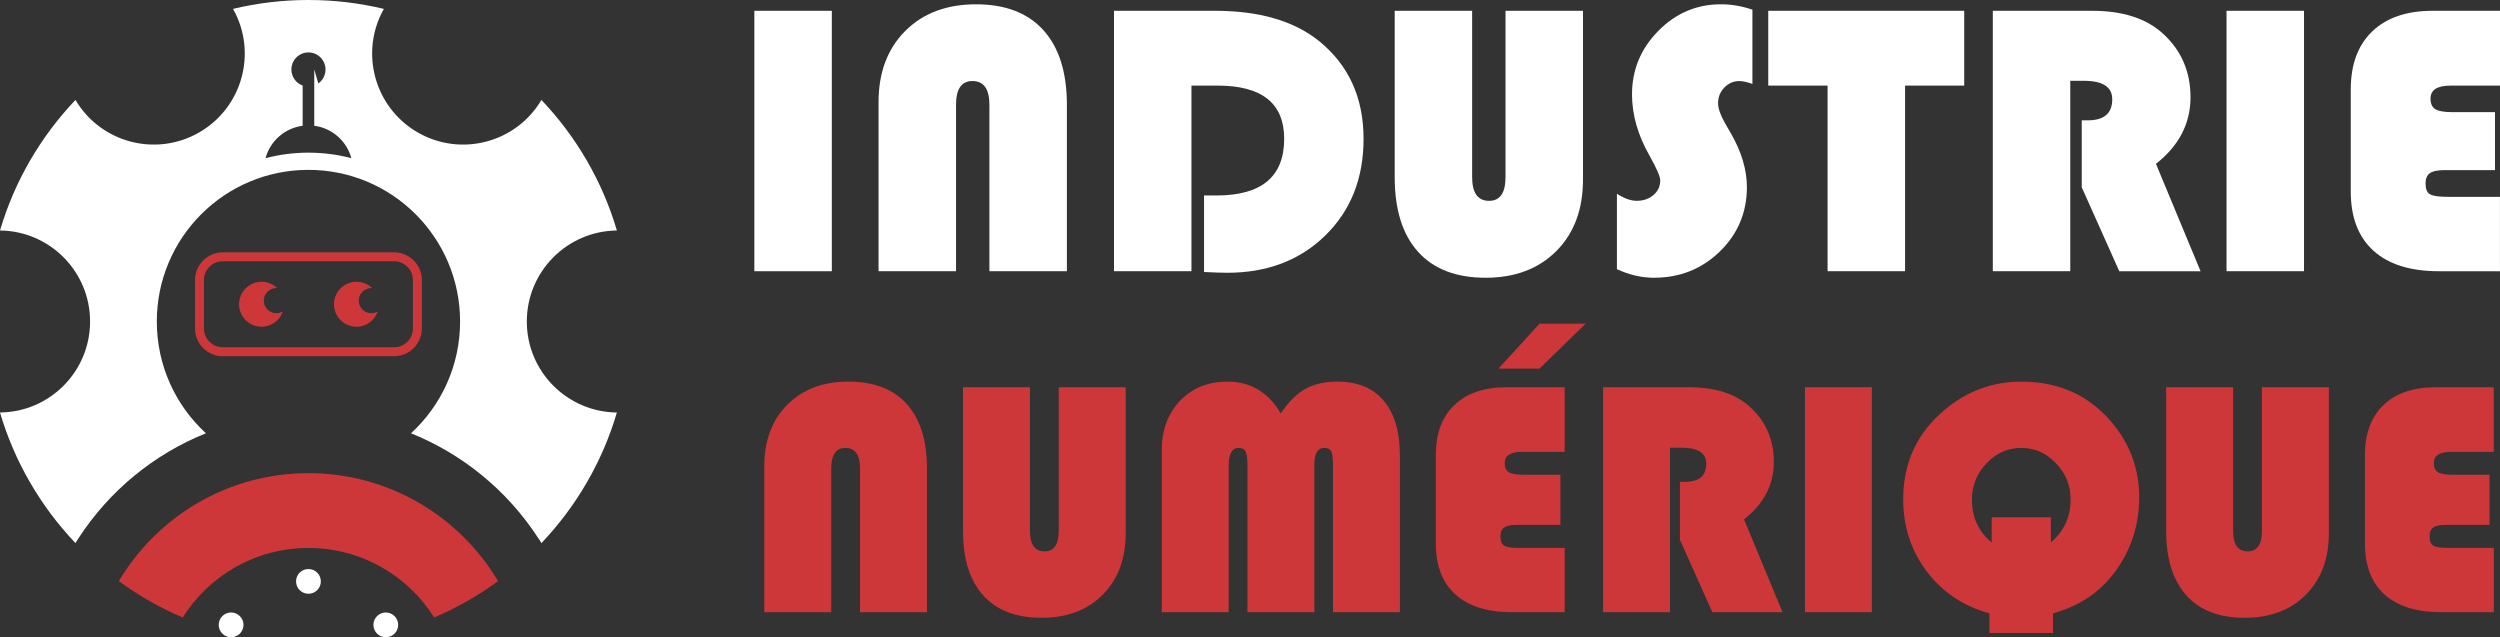
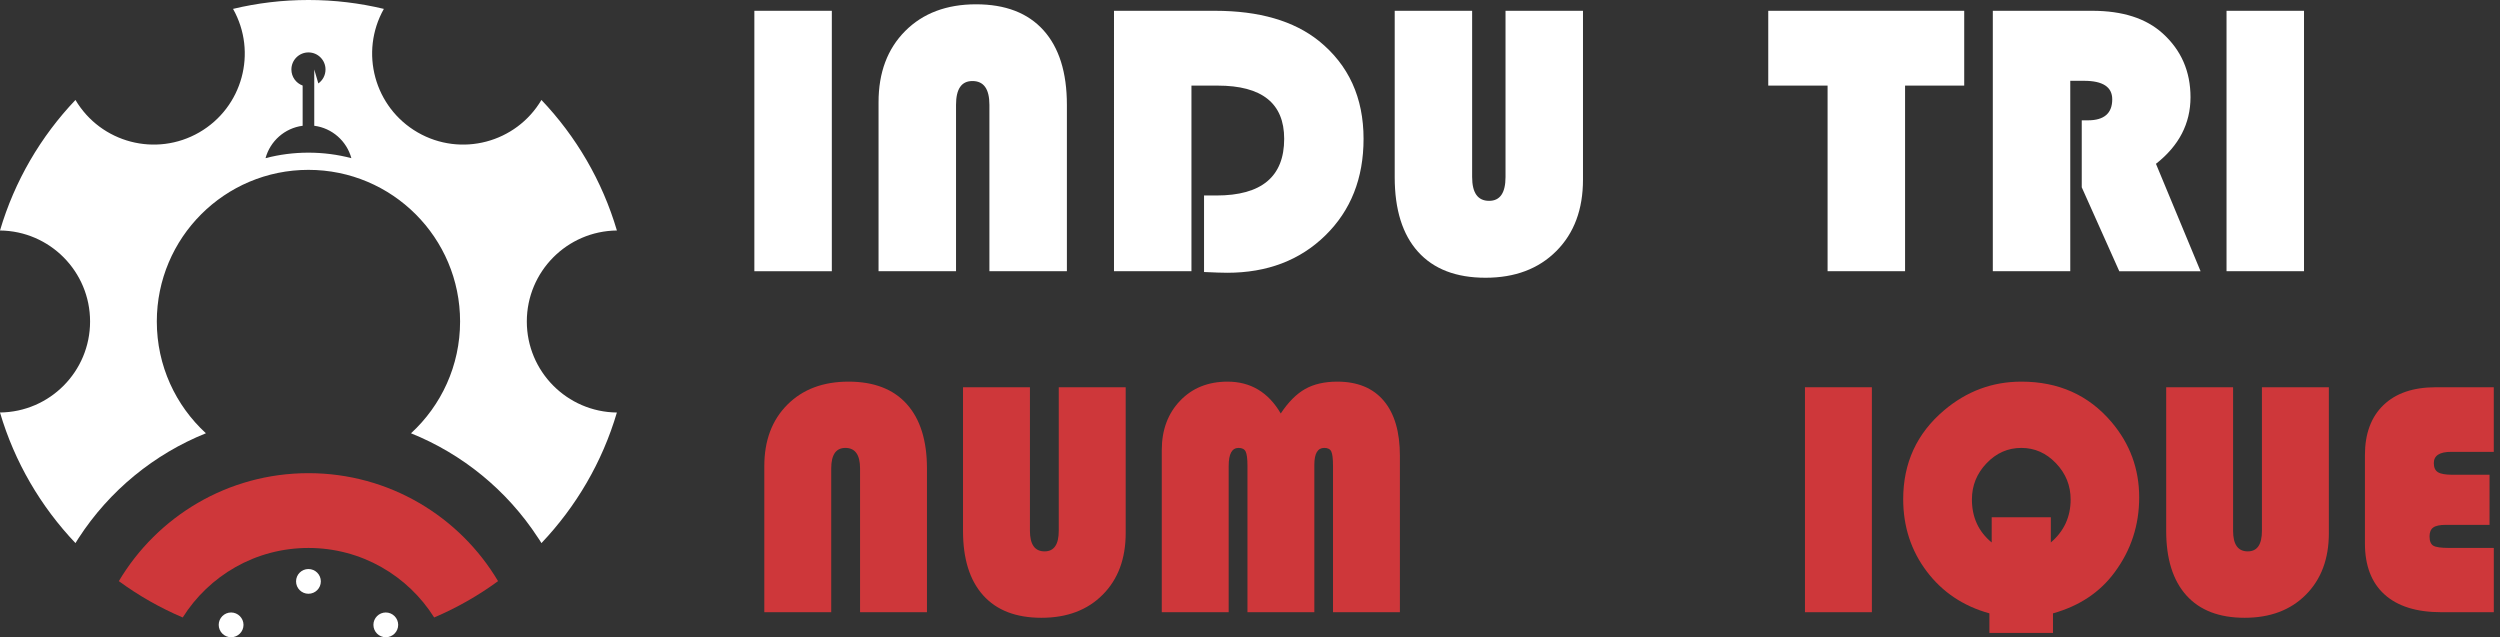
<svg xmlns="http://www.w3.org/2000/svg" version="1.1" id="Calque_1" x="0px" y="0px" width="191.248px" height="48.75px" viewBox="2.001 16.875 191.248 48.75" enable-background="new 2.001 16.875 191.248 48.75" xml:space="preserve">
  <rect x="2.001" y="16.875" width="191.248" height="48.75" fill="#333333" stroke="none" />
  <g>
    <g>
      <path fill="#CE373A" d="M40.102,61.331c-2.938-4.943-8.333-8.259-14.506-8.259c-6.17,0-11.566,3.315-14.504,8.259    c1.505,1.104,3.144,2.038,4.887,2.78c2.008-3.193,5.565-5.318,9.617-5.318c4.053,0,7.611,2.125,9.618,5.318    C36.956,63.369,38.595,62.435,40.102,61.331" />
      <g>
        <path fill="#FFFFFF" d="M42.302,41.469c0-3.819,3.08-6.922,6.891-6.961c-1.116-3.788-3.121-7.199-5.773-9.986     c-1.94,3.277-6.162,4.39-9.469,2.481c-3.31-1.912-4.455-6.125-2.585-9.448c-1.85-0.444-3.781-0.68-5.77-0.68     c-1.985,0-3.918,0.235-5.768,0.68c1.874,3.322,0.725,7.536-2.585,9.448c-3.307,1.908-7.528,0.796-9.469-2.481     c-2.652,2.788-4.657,6.198-5.773,9.986c3.813,0.039,6.891,3.142,6.891,6.961c0,3.822-3.078,6.922-6.891,6.962     c1.116,3.792,3.121,7.198,5.773,9.99c0.074-0.129,0.151-0.247,0.229-0.365c2.38-3.672,5.805-6.447,9.75-8.037     c-2.311-2.122-3.756-5.166-3.756-8.55c0-6.408,5.19-11.6,11.6-11.6c6.406,0,11.6,5.191,11.6,11.6c0,3.384-1.445,6.43-3.755,8.552     c3.92,1.579,7.33,4.338,9.706,7.977c0.097,0.133,0.186,0.279,0.272,0.424c2.652-2.792,4.657-6.198,5.772-9.99     C45.382,48.391,42.302,45.291,42.302,41.469z M25.596,28.553c-1.136,0-2.233,0.146-3.282,0.422     c0.355-1.307,1.468-2.301,2.839-2.479V23.42c-0.504-0.183-0.861-0.663-0.861-1.23c0-0.717,0.584-1.305,1.305-1.305     c0.723,0,1.305,0.587,1.305,1.305c0,0.442-0.215,0.831-0.549,1.068l-0.312-1.068v1.23v3.076c1.372,0.177,2.483,1.172,2.84,2.479     C27.833,28.699,26.731,28.553,25.596,28.553z" />
      </g>
-       <path fill="#CE373A" d="M32.154,36.178H19.04c-1.167,0-2.12,0.953-2.12,2.119v3.706c0,1.167,0.953,2.122,2.12,2.122h13.114    c1.164,0,2.118-0.955,2.118-2.122v-3.706C34.272,37.131,33.318,36.178,32.154,36.178 M19.04,36.86h13.114    c0.79,0,1.435,0.646,1.435,1.437v3.706c0,0.789-0.645,1.437-1.435,1.437H19.04c-0.789,0-1.438-0.646-1.438-1.437v-3.706    C17.603,37.507,18.251,36.86,19.04,36.86z M22.012,38.43c0.463,0,0.886,0.185,1.195,0.483c-0.019-0.002-0.041-0.002-0.06-0.002    c-0.534,0-0.966,0.433-0.966,0.963c0,0.533,0.432,0.964,0.966,0.964c0.18,0,0.351-0.051,0.495-0.137    c-0.232,0.679-0.873,1.168-1.631,1.168c-0.951,0-1.722-0.77-1.722-1.721C20.291,39.201,21.063,38.43,22.012,38.43z M29.271,38.43    c0.464,0,0.888,0.185,1.195,0.483c-0.019-0.002-0.039-0.002-0.059-0.002c-0.534,0-0.964,0.433-0.964,0.963    c0,0.533,0.43,0.964,0.964,0.964c0.18,0,0.348-0.051,0.492-0.137c-0.229,0.679-0.872,1.168-1.629,1.168    c-0.948,0-1.722-0.77-1.722-1.721C27.551,39.201,28.322,38.43,29.271,38.43z" />
      <path fill="#FFFFFF" d="M25.596,60.405c0.524,0,0.949,0.423,0.949,0.946s-0.425,0.946-0.949,0.946    c-0.521,0-0.947-0.423-0.947-0.946S25.073,60.405,25.596,60.405 M19.68,63.729c0.522,0,0.949,0.43,0.949,0.947    c0,0.523-0.427,0.948-0.949,0.948c-0.524,0-0.948-0.425-0.948-0.948C18.731,64.159,19.155,63.729,19.68,63.729z M31.514,63.729    c0.524,0,0.948,0.43,0.948,0.947c0,0.523-0.424,0.948-0.948,0.948c-0.523,0-0.947-0.425-0.947-0.948    C30.566,64.159,30.99,63.729,31.514,63.729z" />
    </g>
    <g>
      <g>
        <path fill="#FFFFFF" d="M65.635,17.701v19.923h-5.926V17.701H65.635z" />
        <path fill="#FFFFFF" d="M69.209,37.624v-12.93c0-2.269,0.681-4.082,2.037-5.445c1.356-1.361,3.166-2.045,5.423-2.045     c2.246,0,3.966,0.663,5.158,1.987c1.191,1.322,1.79,3.225,1.79,5.705v12.728H77.69V24.896c0-1.216-0.434-1.822-1.3-1.822     c-0.836,0-1.254,0.606-1.254,1.822v12.728H69.209z" />
        <path fill="#FFFFFF" d="M93.146,23.425v14.199h-5.925V17.701h7.721c3.388,0,6.036,0.769,7.956,2.307     c2.274,1.84,3.414,4.335,3.414,7.489c0,3.016-0.973,5.478-2.919,7.384c-1.946,1.908-4.45,2.861-7.516,2.861     c-0.359,0-0.95-0.02-1.768-0.058v-5.854h0.948c3.455,0,5.183-1.444,5.183-4.334c0-2.717-1.696-4.072-5.092-4.072H93.146     L93.146,23.425z" />
        <path fill="#FFFFFF" d="M123.098,17.701v12.917c0,2.277-0.679,4.098-2.035,5.458c-1.358,1.365-3.167,2.046-5.421,2.046     c-2.248,0-3.968-0.662-5.161-1.985c-1.191-1.322-1.786-3.226-1.786-5.707V17.701h5.923v12.714c0,1.216,0.432,1.824,1.299,1.824     c0.838,0,1.255-0.608,1.255-1.824V17.701H123.098z" />
-         <path fill="#FFFFFF" d="M136.06,17.616v5.677c-0.428-0.145-0.762-0.218-0.991-0.218c-0.45,0-0.832,0.163-1.154,0.495     c-0.321,0.331-0.482,0.73-0.482,1.196c0,0.397,0.176,0.905,0.522,1.519l0.456,0.787c0.817,1.421,1.226,2.794,1.226,4.116     c0,1.937-0.689,3.576-2.063,4.92c-1.38,1.342-3.058,2.014-5.046,2.014c-0.951,0-1.898-0.219-2.834-0.657v-5.766     c0.565,0.36,1.067,0.539,1.505,0.539c0.519,0,0.943-0.148,1.292-0.444c0.345-0.296,0.517-0.669,0.517-1.117     c0-0.291-0.276-0.929-0.83-1.912c-0.884-1.557-1.329-3.114-1.329-4.671c0-1.877,0.668-3.493,2.01-4.853     c1.334-1.356,2.934-2.037,4.794-2.037C134.466,17.204,135.271,17.344,136.06,17.616z" />
        <path fill="#FFFFFF" d="M147.737,23.425v14.199h-5.927V23.425h-4.539v-5.724h14.991v5.723L147.737,23.425L147.737,23.425z" />
        <path fill="#FFFFFF" d="M160.375,23.058v14.566h-5.925V17.701h7.605c2.315,0,4.109,0.573,5.383,1.723     c1.423,1.284,2.135,2.914,2.135,4.889c0,2.015-0.883,3.713-2.643,5.094l3.413,8.218h-6.218l-2.872-6.422V26.08h0.465     c1.245,0,1.868-0.535,1.868-1.607c0-0.944-0.719-1.416-2.159-1.416L160.375,23.058L160.375,23.058z" />
        <path fill="#FFFFFF" d="M178.256,17.701v19.923h-5.927V17.701H178.256z" />
-         <path fill="#FFFFFF" d="M192.865,25.453v4.436h-3.869c-0.523,0-0.897,0.078-1.114,0.235c-0.219,0.155-0.328,0.418-0.328,0.788     c0,0.417,0.111,0.692,0.336,0.823c0.224,0.133,0.68,0.198,1.373,0.198h3.984v5.691h-4.659c-2.187,0-3.862-0.521-5.017-1.567     c-1.16-1.047-1.738-2.557-1.738-4.533v-7.808c0-1.908,0.547-3.389,1.642-4.438c1.094-1.052,2.636-1.577,4.618-1.577h5.156v5.723     h-3.78c-1.027,0-1.535,0.329-1.535,0.992c0,0.389,0.122,0.659,0.365,0.81c0.245,0.151,0.679,0.227,1.299,0.227H192.865z" />
      </g>
      <g>
        <path fill="#CE373A" d="M60.47,63.708V52.539c0-1.959,0.585-3.527,1.759-4.702c1.171-1.177,2.733-1.767,4.683-1.767     c1.94,0,3.427,0.571,4.455,1.714c1.031,1.144,1.546,2.788,1.546,4.93v10.994h-5.118V52.714c0-1.049-0.375-1.574-1.123-1.574     c-0.724,0-1.083,0.525-1.083,1.574v10.994H60.47z" />
        <path fill="#CE373A" d="M88.115,46.499v11.157c0,1.967-0.586,3.537-1.759,4.715c-1.172,1.178-2.733,1.764-4.684,1.764     c-1.94,0-3.427-0.569-4.455-1.713c-1.03-1.143-1.546-2.786-1.546-4.929V46.499h5.119v10.98c0,1.051,0.374,1.576,1.121,1.576     c0.723,0,1.084-0.525,1.084-1.576v-10.98H88.115z" />
        <path fill="#CE373A" d="M90.876,63.708V51.304c0-1.538,0.468-2.795,1.399-3.77c0.932-0.976,2.143-1.464,3.631-1.464     c1.765,0,3.123,0.812,4.071,2.435c0.58-0.876,1.203-1.498,1.866-1.872c0.664-0.374,1.483-0.563,2.46-0.563     c1.545,0,2.731,0.488,3.555,1.464c0.822,0.975,1.234,2.378,1.234,4.21v11.964h-5.117V52.513c0-0.554-0.045-0.922-0.134-1.103     c-0.087-0.181-0.267-0.271-0.535-0.271c-0.505,0-0.759,0.427-0.759,1.285v11.283h-5.116V52.513c0-0.547-0.047-0.912-0.14-1.097     s-0.272-0.276-0.541-0.276c-0.504,0-0.756,0.457-0.756,1.373v11.195H90.876z" />
-         <path fill="#CE373A" d="M121.372,53.194v3.832h-3.34c-0.455,0-0.776,0.067-0.963,0.201c-0.191,0.136-0.286,0.362-0.286,0.681     c0,0.361,0.097,0.6,0.291,0.713c0.193,0.114,0.588,0.17,1.185,0.17h3.439v4.917h-4.02c-1.891,0-3.336-0.451-4.337-1.355     s-1.501-2.208-1.501-3.914v-6.745c0-1.648,0.473-2.925,1.42-3.833c0.943-0.906,2.273-1.361,3.99-1.361h4.447v4.941h-3.264     c-0.882,0-1.323,0.287-1.323,0.857c0,0.336,0.104,0.569,0.315,0.7c0.209,0.131,0.584,0.196,1.121,0.196H121.372z M123.302,41.634     l-3.53,3.44h-3.138l3.138-3.44H123.302z" />
-         <path fill="#CE373A" d="M129.755,51.127v12.581h-5.117V46.499h6.568c2,0,3.551,0.496,4.649,1.488     c1.229,1.108,1.843,2.517,1.843,4.223c0,1.74-0.762,3.206-2.281,4.399l2.948,7.099h-5.369l-2.483-5.547v-4.426h0.402     c1.075,0,1.614-0.462,1.614-1.387c0-0.814-0.623-1.222-1.866-1.222H129.755z" />
        <path fill="#CE373A" d="M145.198,46.499v17.209h-5.119V46.499H145.198z" />
        <path fill="#CE373A" d="M154.188,65.296v-1.5c-2.001-0.555-3.601-1.626-4.798-3.216c-1.197-1.587-1.796-3.429-1.796-5.521     c0-2.765,1.042-5.031,3.127-6.795c1.729-1.463,3.7-2.194,5.912-2.194c2.848,0,5.146,1.03,6.896,3.09     c1.412,1.663,2.118,3.584,2.118,5.762c0,2.135-0.626,4.046-1.879,5.734c-1.125,1.531-2.698,2.576-4.715,3.14v1.5H154.188z      M154.363,56.445h4.525v1.929c1.01-0.864,1.515-1.961,1.515-3.29c0-1.067-0.375-1.991-1.123-2.773     c-0.749-0.782-1.63-1.171-2.646-1.171c-1.027,0-1.913,0.389-2.66,1.171c-0.749,0.782-1.123,1.706-1.123,2.773     c0,1.361,0.504,2.46,1.513,3.29V56.445z" />
        <path fill="#CE373A" d="M180.157,46.499v11.157c0,1.967-0.586,3.537-1.759,4.715c-1.171,1.178-2.733,1.764-4.684,1.764     c-1.942,0-3.427-0.569-4.457-1.713c-1.028-1.143-1.544-2.786-1.544-4.929V46.499h5.117v10.98c0,1.051,0.376,1.576,1.123,1.576     c0.723,0,1.084-0.525,1.084-1.576v-10.98H180.157z" />
        <path fill="#CE373A" d="M192.448,53.194v3.832h-3.342c-0.453,0-0.774,0.067-0.963,0.201c-0.189,0.136-0.284,0.362-0.284,0.681     c0,0.361,0.097,0.6,0.291,0.713c0.193,0.114,0.588,0.17,1.185,0.17h3.439v4.917h-4.02c-1.891,0-3.336-0.451-4.337-1.355     s-1.501-2.208-1.501-3.914v-6.745c0-1.648,0.475-2.925,1.42-3.833c0.944-0.906,2.275-1.361,3.988-1.361h4.449v4.941h-3.264     c-0.882,0-1.323,0.287-1.323,0.857c0,0.336,0.105,0.569,0.315,0.7c0.211,0.131,0.584,0.196,1.121,0.196H192.448z" />
      </g>
    </g>
  </g>
</svg>